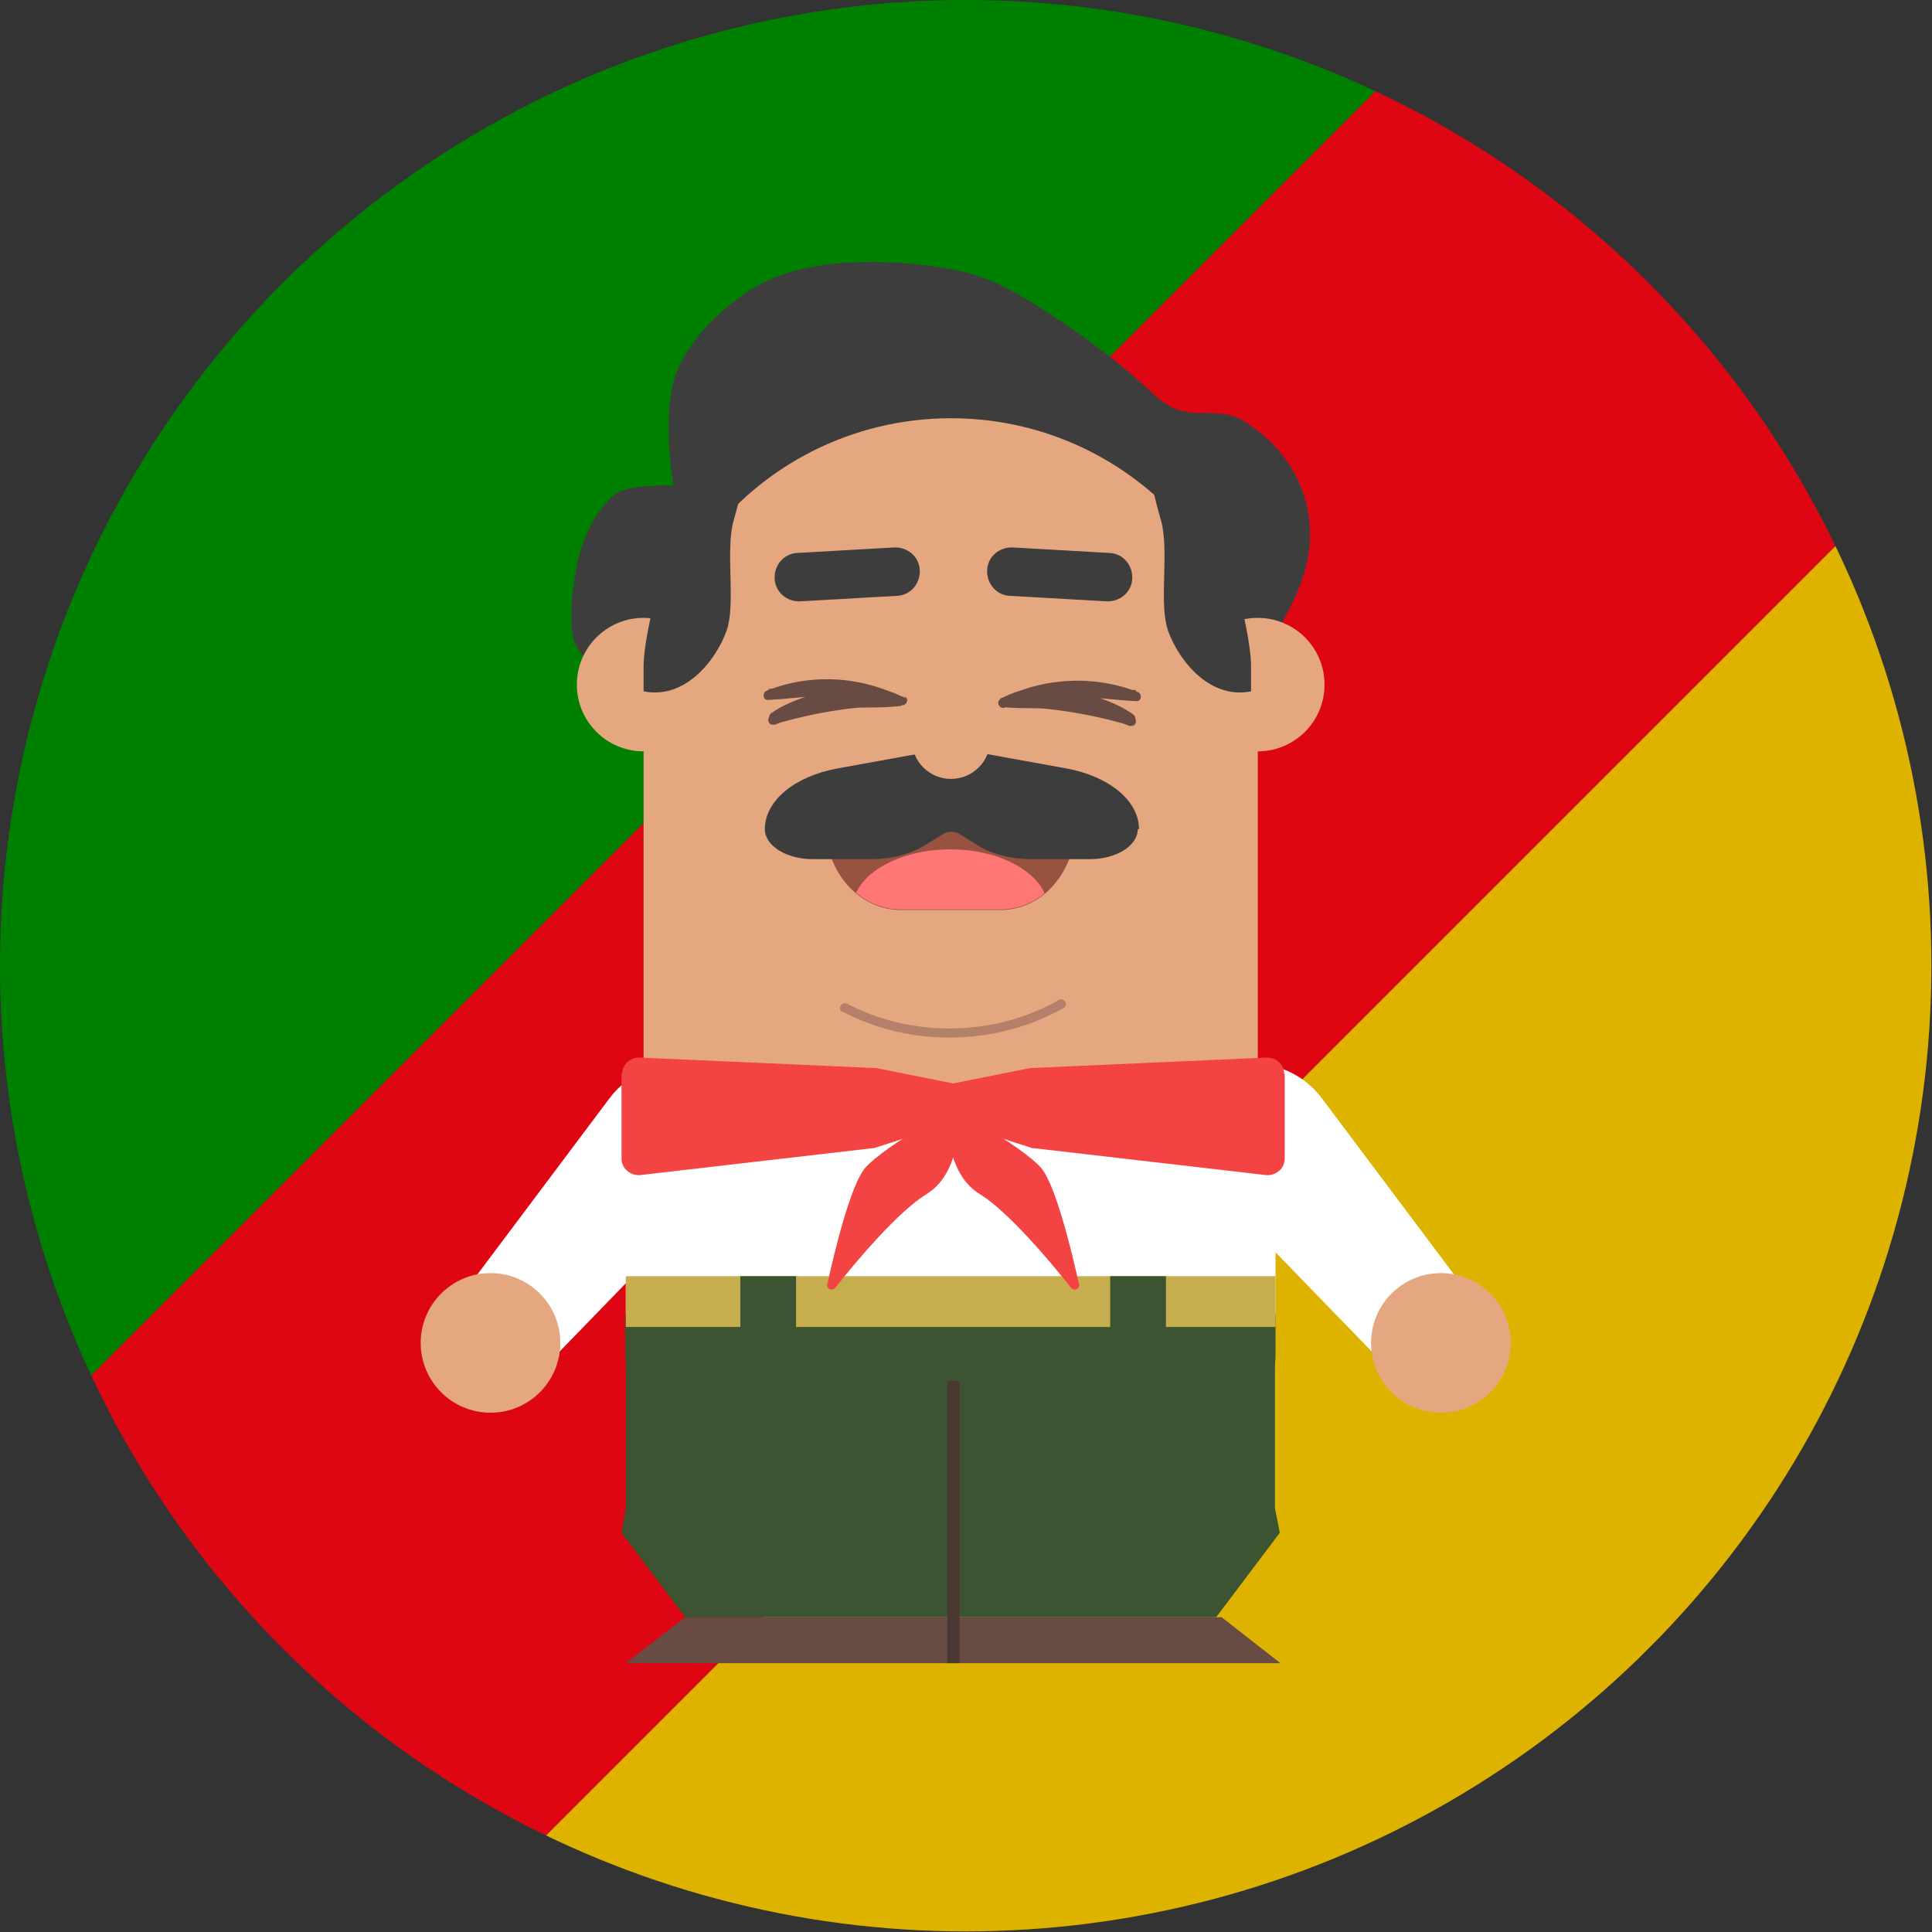
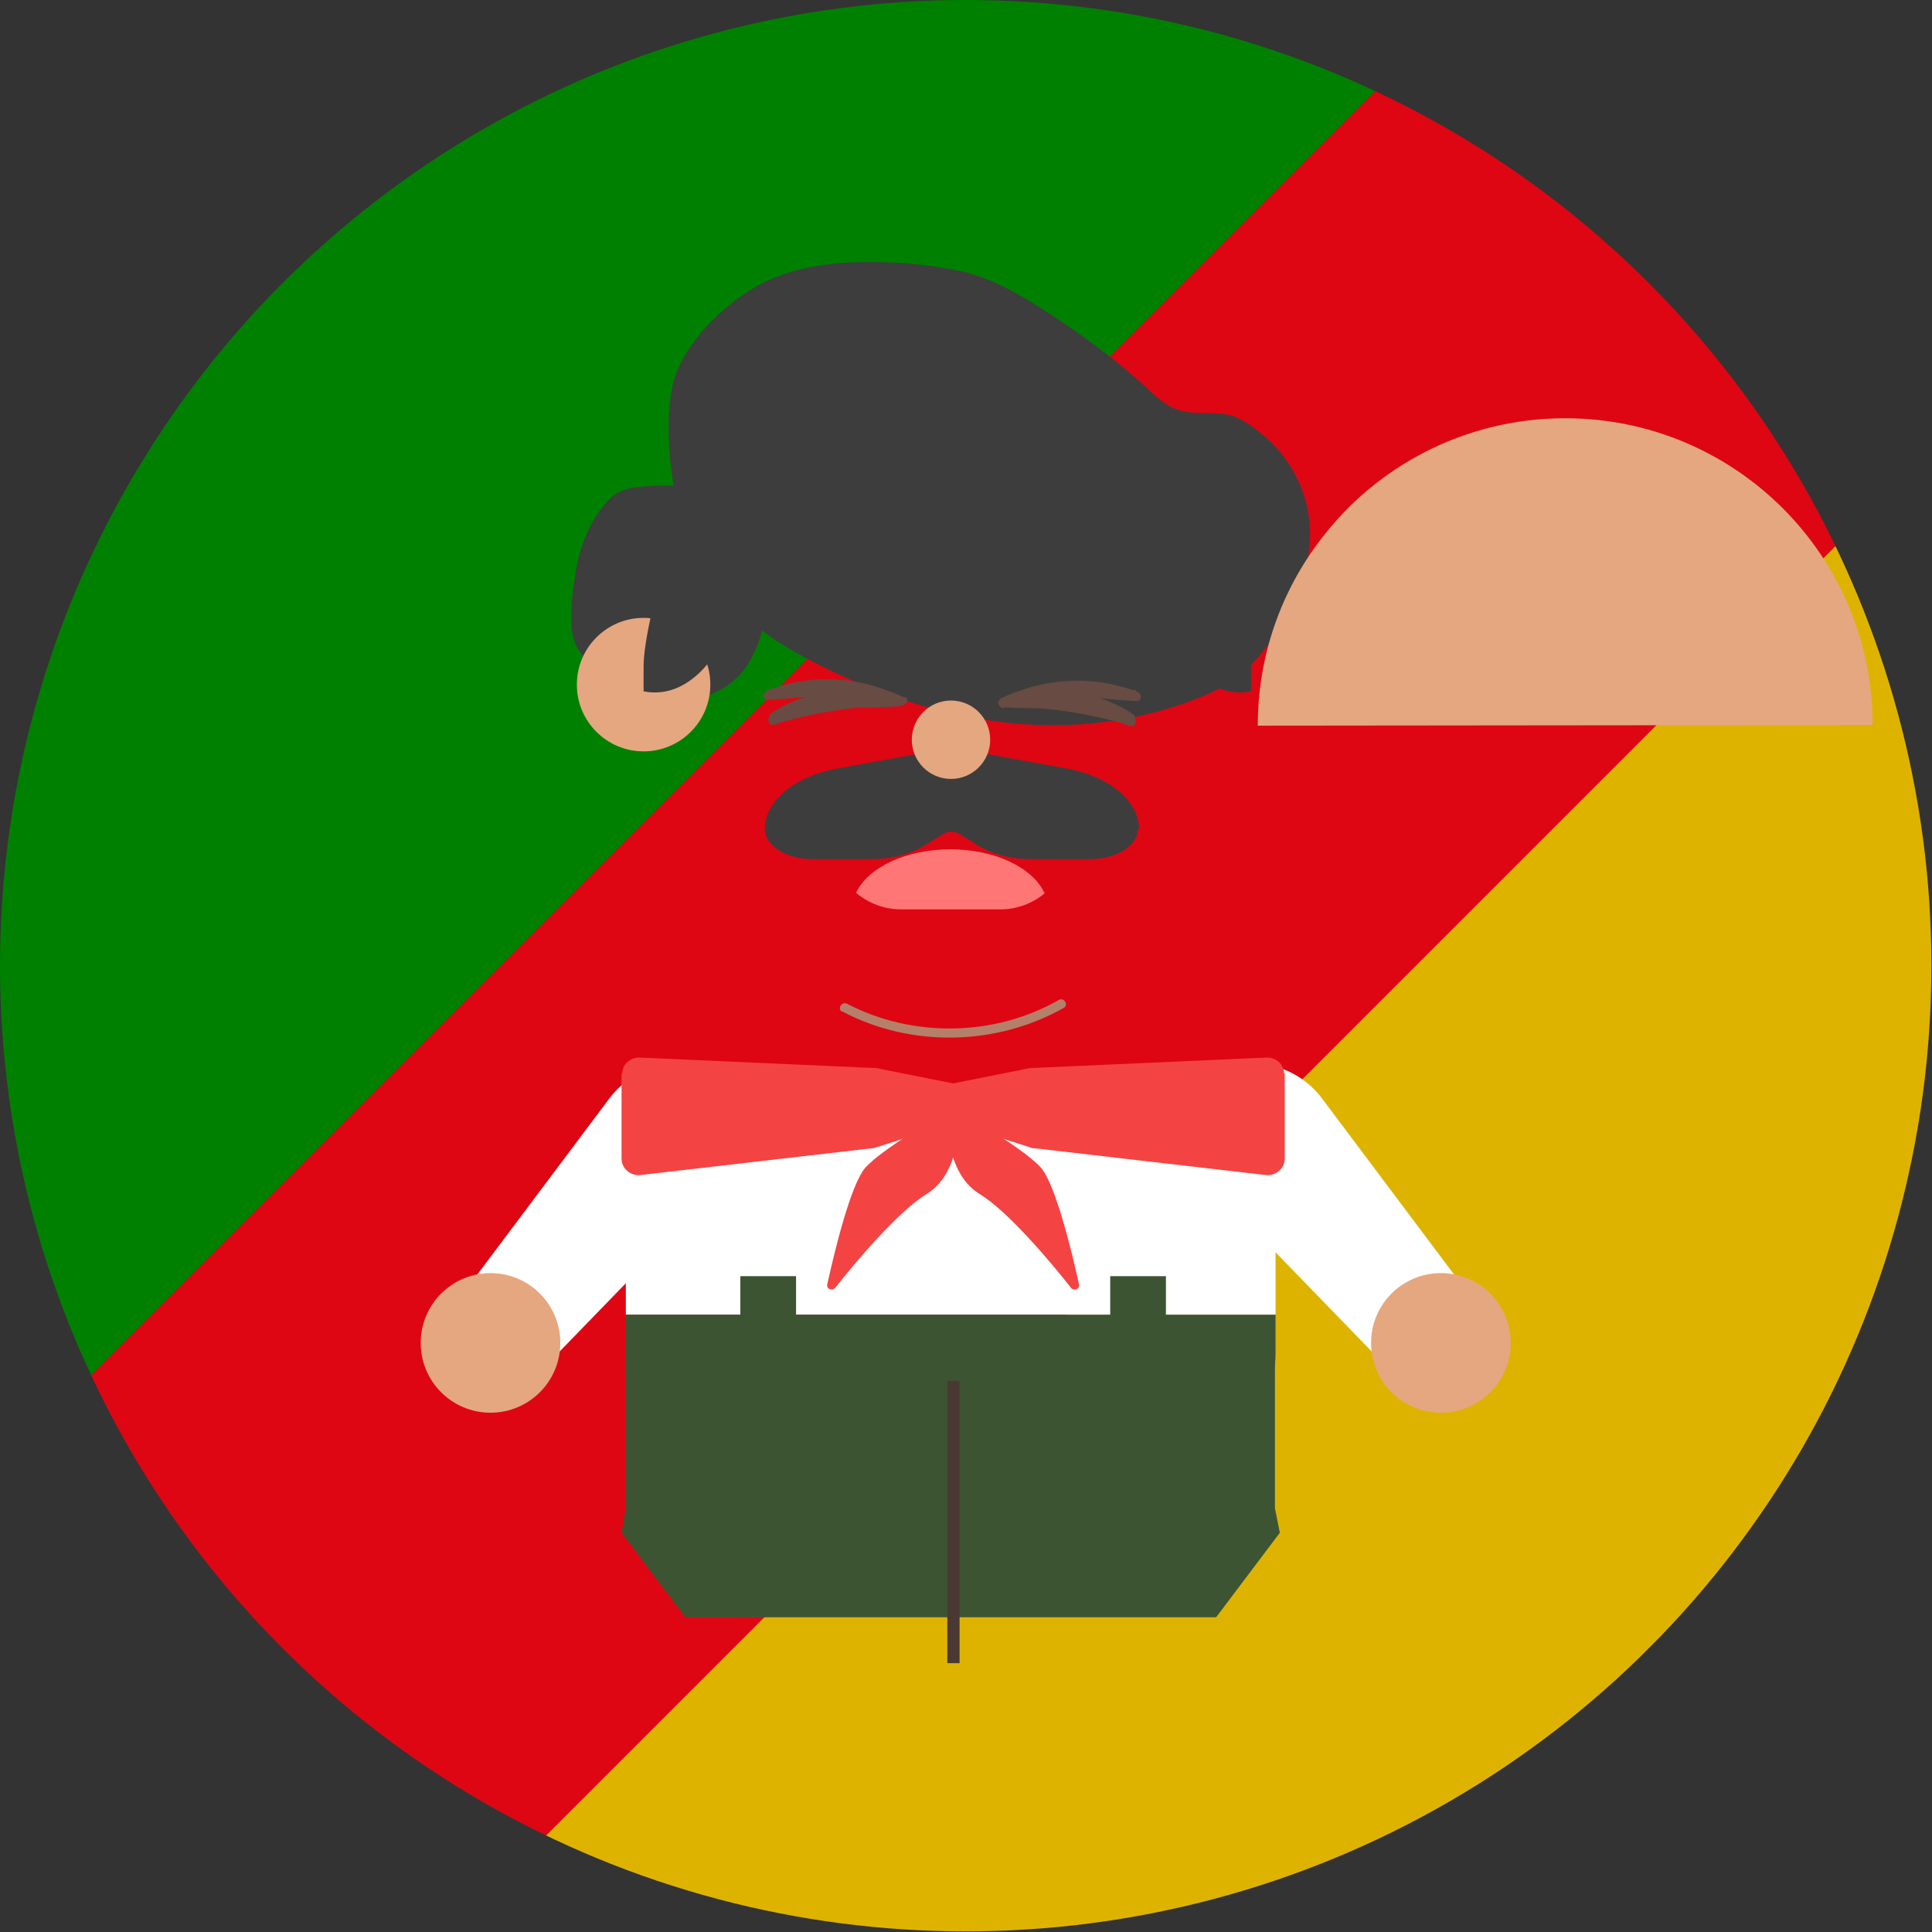
<svg xmlns="http://www.w3.org/2000/svg" id="Camada_2" data-name="Camada 2" version="1.1" viewBox="0 0 315.5 315.5">
  <rect x="0" y="0" width="315.5" height="315.5" fill="#333333" stroke="none" />
  <defs>
    <style>
      .cls-1 {
        fill: #985340;
      }

      .cls-1, .cls-2, .cls-3, .cls-4, .cls-5, .cls-6, .cls-7, .cls-8, .cls-9, .cls-10, .cls-11, .cls-12, .cls-13, .cls-14 {
        stroke-width: 0px;
      }

      .cls-2 {
        fill: #ff7676;
      }

      .cls-3 {
        fill: #f44343;
      }

      .cls-4 {
        fill: #3d3d3d;
      }

      .cls-5, .cls-15 {
        fill: none;
      }

      .cls-6 {
        fill: #3d5433;
      }

      .cls-7 {
        fill: #b48069;
      }

      .cls-8 {
        fill: #684b42;
      }

      .cls-9 {
        fill: #c6ae4f;
      }

      .cls-10 {
        fill: #deb300;
      }

      .cls-16 {
        clip-path: url(#clippath);
      }

      .cls-15 {
        stroke: #493932;
        stroke-miterlimit: 10;
        stroke-width: 2px;
      }

      .cls-11 {
        fill: #fff;
      }

      .cls-12 {
        fill: #e5a780;
      }

      .cls-13 {
        fill: #de0613;
      }

      .cls-14 {
        fill: green;
      }
    </style>
    <clipPath id="clippath">
      <circle class="cls-5" cx="157.7" cy="157.7" r="157.7" />
    </clipPath>
  </defs>
  <g id="Camada_2-2" data-name="Camada 2-2">
    <g>
      <g class="cls-16">
        <g>
          <rect class="cls-14" x="-78" y="29.3" width="321.2" height="105.7" transform="translate(-33.9 82.5) rotate(-45)" />
          <rect class="cls-13" x="-3.2" y="104" width="321.2" height="105.7" transform="translate(-64.8 157.2) rotate(-45)" />
          <rect class="cls-10" x="71.5" y="178.7" width="321.2" height="105.7" transform="translate(-95.8 232) rotate(-45)" />
        </g>
      </g>
      <g>
        <g>
          <path class="cls-11" d="M117.1,176.3h0c5.2,4.3,5.1,12.7-.2,18.1l-25.7,26.5c-3.4,3.5-8.8,3.7-12.5.6h0c-3.7-3.1-4.4-8.6-1.4-12.5l22.2-29.6c4.5-6,12.6-7.4,17.7-3.1h0Z" />
          <circle class="cls-12" cx="80.1" cy="219.3" r="11.4" />
        </g>
        <g>
          <path class="cls-11" d="M198.3,176.3h0c-5.2,4.3-5.1,12.7.2,18.1l25.7,26.5c3.4,3.5,8.8,3.7,12.5.6h0c3.7-3.1,4.4-8.6,1.4-12.5l-22.2-29.6c-4.5-6-12.6-7.4-17.7-3.1h0Z" />
          <circle class="cls-12" cx="235.3" cy="219.3" r="11.4" />
        </g>
        <path class="cls-4" d="M93.3,100.1c0-2.6.5-5.3.8-7.2.7-3.9,2.2-7.7,4.8-10.7.7-.8,1.4-1.5,2.3-1.9,1-.5,2.1-.7,3.3-.8,3-.3,6-.3,8.9,0,3.9.4,8.6,6.4,10.1,9.7,1.7,3.7,2,7.9,1.3,12-.7,4.3-2.7,8.7-6.4,11-5.6,3.5-12.4,3-17.9-.6-2.2-1.5-5.6-4-6.6-6.6-.5-1.3-.7-3.1-.6-4.9h0Z" />
        <path class="cls-4" d="M116.5,93.3s0,0,.1.1c.2.2.4.3.5.5.1.2.2.4.3.6,1.1,2.6,2.8,4.8,4.9,6.7,2.7,2.4,5.8,4.4,9,6.1,10.2,5.5,21.4,9.4,32.9,10.7s23.5-.3,34-5.1c5.5-2.5,9.3-7.5,12-12.8,3.1-5.8,4.8-11.7,3-18.3-1.2-4.4-3.9-8.4-7.5-11.2-1.8-1.4-3.5-2.7-5.9-3-2.4-.3-4.8.1-7.2-.6-2.1-.6-3.8-2.2-5.5-3.8-4.8-4.4-10.1-8.3-15.6-11.9-4.3-2.8-8.7-5.5-13.7-6.8-5.5-1.3-11.4-1.8-17-1.7-6.4.1-13.1,1.2-18.5,4.7-5.2,3.3-11.2,9.4-12.5,15.6-1.1,5.6-.6,11.3.3,16.9.8,5.3,2.1,9.6,6.3,13.2h0Z" />
-         <path class="cls-12" d="M205.4,118.5v66.6h-100.3v-66.6c0-11.4,3.8-21.9,10.2-30.3,9.1-12.1,23.7-19.9,40-19.9,27.7,0,50.2,22.4,50.2,50.1Z" />
+         <path class="cls-12" d="M205.4,118.5v66.6v-66.6c0-11.4,3.8-21.9,10.2-30.3,9.1-12.1,23.7-19.9,40-19.9,27.7,0,50.2,22.4,50.2,50.1Z" />
        <circle class="cls-12" cx="105.1" cy="111.8" r="10.9" />
-         <circle class="cls-12" cx="205.4" cy="111.8" r="10.9" />
        <path class="cls-4" d="M118.9,102.2c-1.1,4.1-6.2,12.2-13.8,10.7v-4.1c0-7.7,7.6-33.6,13.9-39.3.4.4,5.9-2.1.8,15.5-1.3,4.6.2,12.8-.9,17.1h0Z" />
        <path class="cls-4" d="M190.5,102.2c1.1,4.1,6.2,12.2,13.8,10.7v-4.1c0-7.7-7.5-33.6-13.9-39.3-.5.4-5.9-2.1-.8,15.5,1.3,4.6-.2,12.8.9,17.1Z" />
        <rect class="cls-11" x="102.2" y="181.1" width="106.1" height="33.6" />
-         <path class="cls-1" d="M175.6,135c0,3.7-1.4,7.1-3.6,9.6-.4.5-.9.9-1.3,1.3-2,1.7-4.6,2.7-7.3,2.7h-16.3c-2.7,0-5.3-1-7.3-2.7-3-2.5-4.9-6.4-4.9-10.8h40.6,0Z" />
        <path class="cls-6" d="M102.2,214.7h106.1v6.3c0,9.6-7.8,17.4-17.4,17.4h-71.4c-9.6,0-17.4-7.8-17.4-17.4v-6.3h0Z" />
        <path class="cls-4" d="M185.8,135.4h0c0,2.7-3.5,4.9-7.8,4.9h-9.5c-3.4,0-6.6-.8-8.9-2.3l-2.9-1.8c-.8-.5-2-.5-2.7,0l-2.9,1.8c-2.4,1.5-5.6,2.3-8.9,2.3h-9.5c-4.3,0-7.8-2.2-7.8-4.9h0c0-4.6,4.8-8.6,11.8-9.9l18.2-3.3c.4,0,.7,0,1.1,0h0l18.2,3.3c7,1.3,11.8,5.3,11.8,9.9h0Z" />
        <circle class="cls-12" cx="155.3" cy="120.8" r="6.4" />
        <path class="cls-4" d="M130.2,90.3l15.8-.9c2.2-.1,4.1,1.5,4.2,3.7h0c.1,2.2-1.5,4.1-3.7,4.2l-15.8.9c-2.2.1-4.1-1.5-4.2-3.7h0c-.1-2.2,1.5-4.1,3.7-4.2Z" />
        <path class="cls-4" d="M180.7,98.2l-15.8-.9c-2.2-.1-3.8-2-3.7-4.2h0c.1-2.2,2-3.8,4.2-3.7l15.8.9c2.2.1,3.8,2,3.7,4.2h0c-.1,2.2-2,3.8-4.2,3.7Z" />
-         <rect class="cls-9" x="102.2" y="208.4" width="106.1" height="8.3" />
        <g>
          <path class="cls-3" d="M101.5,175.2v14c0,1.6,1.4,2.8,3,2.7l38-4.4c.2,0,.3,0,.5-.1l13.7-4.4c1.1-.4,1.9-1.4,1.9-2.6v-.7c0-1.3-.9-2.4-2.1-2.6l-13.5-2.7c-.1,0-.3,0-.4,0l-38.2-1.7c-1.5,0-2.8,1.1-2.8,2.7Z" />
          <path class="cls-3" d="M156.6,180.5s-12,6.5-15.3,10.2c-2.4,2.8-5,13.6-6.2,19-.2.8.8,1.2,1.3.6,3.3-4.2,10.3-12.5,14.9-15.3,6.4-3.9,5.2-14.6,5.2-14.6h0Z" />
          <path class="cls-3" d="M209.8,175.2v14c0,1.6-1.4,2.8-3,2.7l-38-4.4c-.2,0-.3,0-.5-.1l-13.7-4.4c-1.1-.4-1.9-1.4-1.9-2.6v-.7c0-1.3.9-2.4,2.1-2.6l13.5-2.7c.1,0,.3,0,.4,0l38.2-1.7c1.5,0,2.8,1.1,2.8,2.7Z" />
          <path class="cls-3" d="M154.7,180.5s12,6.5,15.3,10.2c2.4,2.8,5,13.6,6.2,19,.2.8-.8,1.2-1.3.6-3.3-4.2-10.3-12.5-14.9-15.3-6.4-3.9-5.2-14.6-5.2-14.6h0Z" />
        </g>
        <rect class="cls-6" x="120.9" y="208.4" width="9.1" height="8.5" />
        <rect class="cls-6" x="181.3" y="208.4" width="9.1" height="8.5" />
        <path class="cls-2" d="M170.7,145.8c-2,1.7-4.6,2.7-7.3,2.7h-16.3c-2.7,0-5.3-1-7.3-2.7,1.9-4.1,8.1-7.1,15.4-7.1s13.5,3,15.4,7.2h0Z" />
        <polygon class="cls-6" points="102.2 221.1 102.2 246.3 101.5 250.3 111.9 264.1 155.7 264.1 155.7 221.1 102.2 221.1" />
        <polygon class="cls-6" points="208.2 221.1 208.2 246.3 209 250.3 198.6 264.1 154.8 264.1 154.8 221.1 208.2 221.1" />
-         <polygon class="cls-8" points="155.7 264.1 155.7 271.6 102.2 271.6 111.9 264.1 155.7 264.1" />
-         <polygon class="cls-8" points="155.7 264.1 155.7 271.6 209.1 271.6 199.5 264.1 155.7 264.1" />
        <line class="cls-15" x1="155.7" y1="271.6" x2="155.7" y2="225.5" />
        <path class="cls-8" d="M147.6,114c-6.9-3.6-15.2-4.1-22.4-1.2-.7.3-.7,1.5.2,1.5,6.8-.3,14.7-2.2,21.1,1.1l.6-1.4c-3.2-1.2-6.9-.3-10.1.1-3.8.5-7.5,1.2-11,2.5l.6,1.4c2.2-1.6,5-2.5,7.6-3.3,2.8-.8,5.9-1.2,8.6,0l.6-1.4c-4.6-.7-9.1-.1-13.3,1.7-.7.3-.3,1.4.4,1.4,2.6,0,5-1.1,7.6-1.5,2.9-.5,5.8-.3,8.6.3l.2-1.5c-3.6.3-7.2,0-10.8.4s-6.8,1.4-10.1,2.7c-.9.3-.6,1.8.4,1.5,6.7-2,13.7-3.1,20.7-3.1,1,0,1-1.5,0-1.5-7.1,0-14.2,1.1-21.1,3.2l.4,1.5c3.3-1.3,6.5-2.4,10.1-2.7s7,0,10.4-.4c.8,0,1.1-1.3.2-1.5-2.8-.6-5.6-.8-8.4-.5s-5.4,1.6-8.2,1.6l.4,1.4c3.8-1.7,8-2.2,12.1-1.6.8.1,1.4-1,.6-1.4-2.9-1.3-6-1.2-9-.4s-6.2,1.8-8.7,3.6c-.6.5-.3,1.7.6,1.4,3.3-1.3,6.8-1.9,10.2-2.4,3.2-.4,7-1.4,10.1-.3.8.3,1.4-1,.6-1.4-6.7-3.4-14.7-1.6-21.9-1.3l.2,1.5c6.9-2.7,14.7-2.3,21.3,1.1.9.4,1.6-.9.8-1.3h0Z" />
        <path class="cls-8" d="M164,115.3c6.6-3.4,14.4-3.8,21.3-1.1l.2-1.5c-7.2-.3-15.2-2.2-21.9,1.3-.8.4-.2,1.7.6,1.4,3.1-1.1,6.9-.2,10.1.3,3.5.5,6.9,1.1,10.2,2.4.9.3,1.2-.9.6-1.4-2.5-1.8-5.7-2.9-8.7-3.6s-6.1-.9-9,.4c-.9.4-.2,1.5.6,1.4,4.1-.6,8.3,0,12.1,1.6l.4-1.4c-2.8,0-5.4-1.3-8.2-1.6s-5.6-.2-8.4.5c-.9.2-.6,1.4.2,1.5,3.5.3,7,0,10.4.4s6.8,1.4,10.1,2.7l.4-1.5c-6.8-2.1-13.9-3.2-21.1-3.2-1,0-1,1.5,0,1.5,7,0,14,1.1,20.7,3.1.9.3,1.3-1.1.4-1.5-3.3-1.3-6.5-2.4-10.1-2.7s-7.2,0-10.8-.4l.2,1.5c2.8-.6,5.7-.8,8.6-.3,2.5.4,5,1.5,7.6,1.5.7,0,1.1-1.1.4-1.4-4.2-1.9-8.8-2.4-13.3-1.7l.6,1.4c2.7-1.2,5.8-.9,8.6,0,2.6.8,5.3,1.7,7.6,3.3l.6-1.4c-3.6-1.4-7.3-2-11-2.5-3.3-.4-6.9-1.3-10.1-.1l.6,1.4c6.4-3.3,14.3-1.4,21.1-1.1.9,0,.9-1.2.2-1.5-7.2-2.8-15.5-2.4-22.4,1.2-.9.4-.1,1.8.8,1.3h0Z" />
        <path class="cls-7" d="M137.6,165.2c11.2,5.9,25.1,5.6,36.1-.6.9-.5,0-1.8-.8-1.3-10.5,6-23.9,6.2-34.6.6-.9-.4-1.6.9-.8,1.3h0Z" />
      </g>
    </g>
  </g>
</svg>